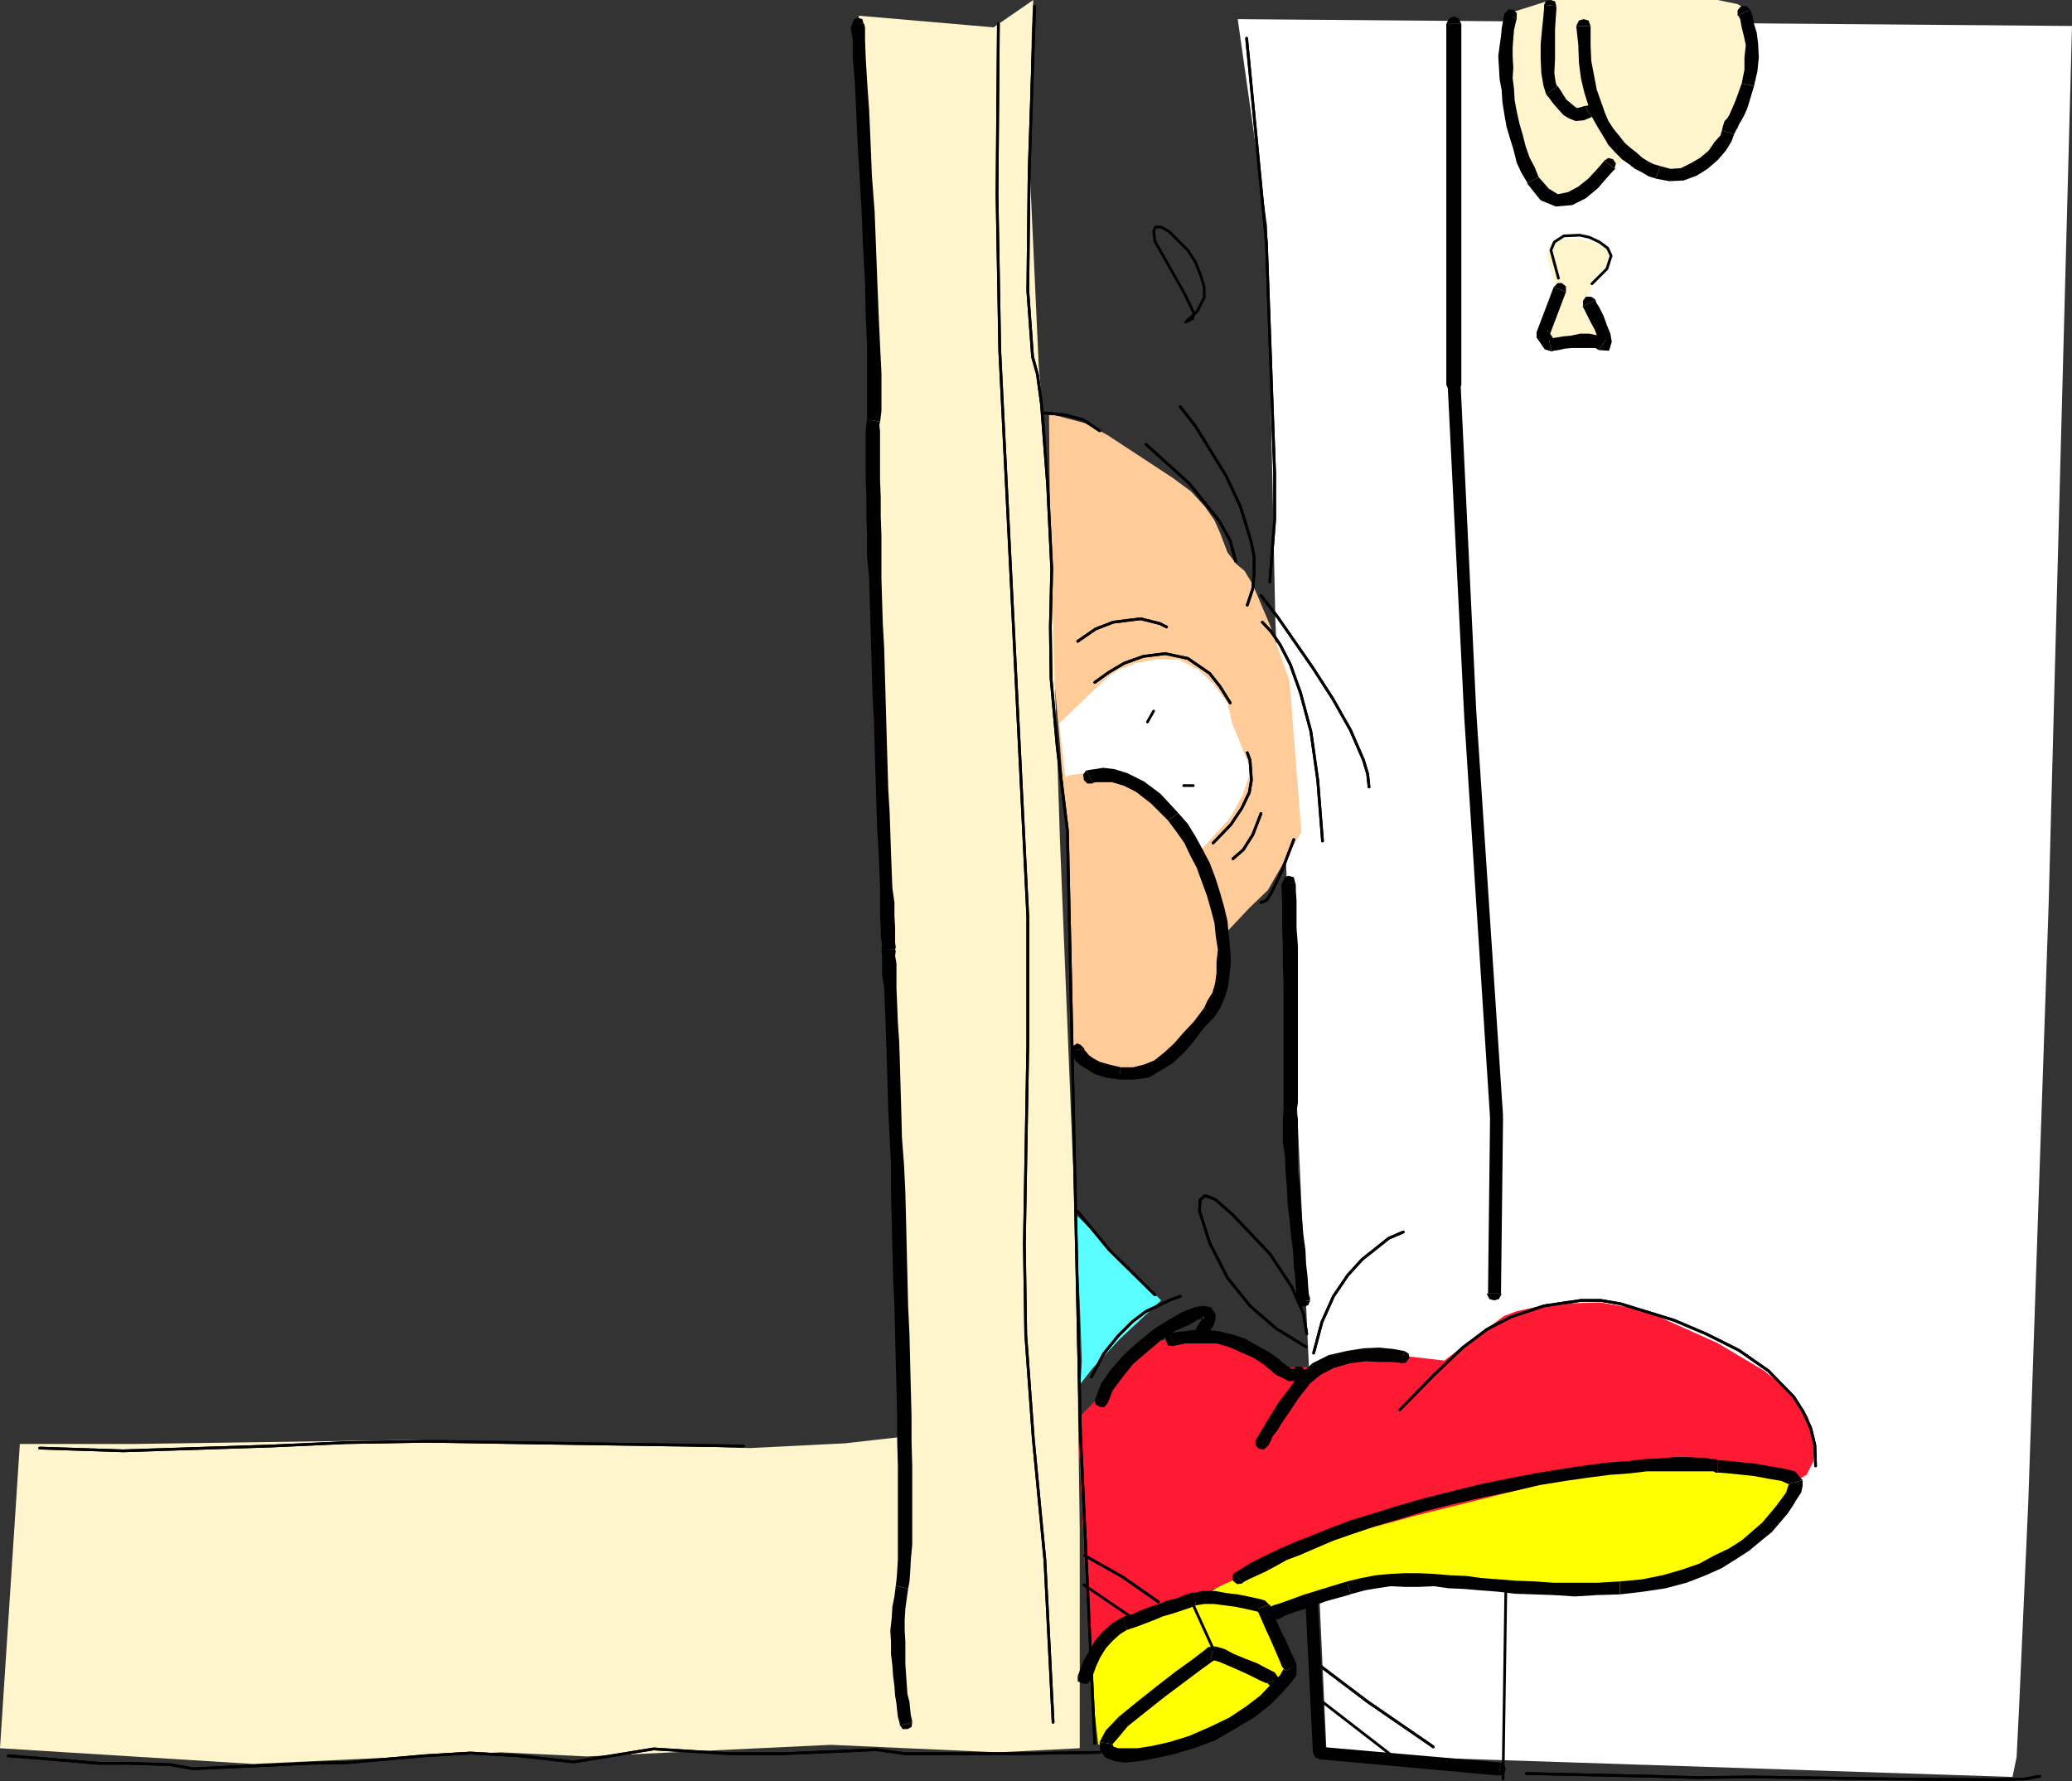
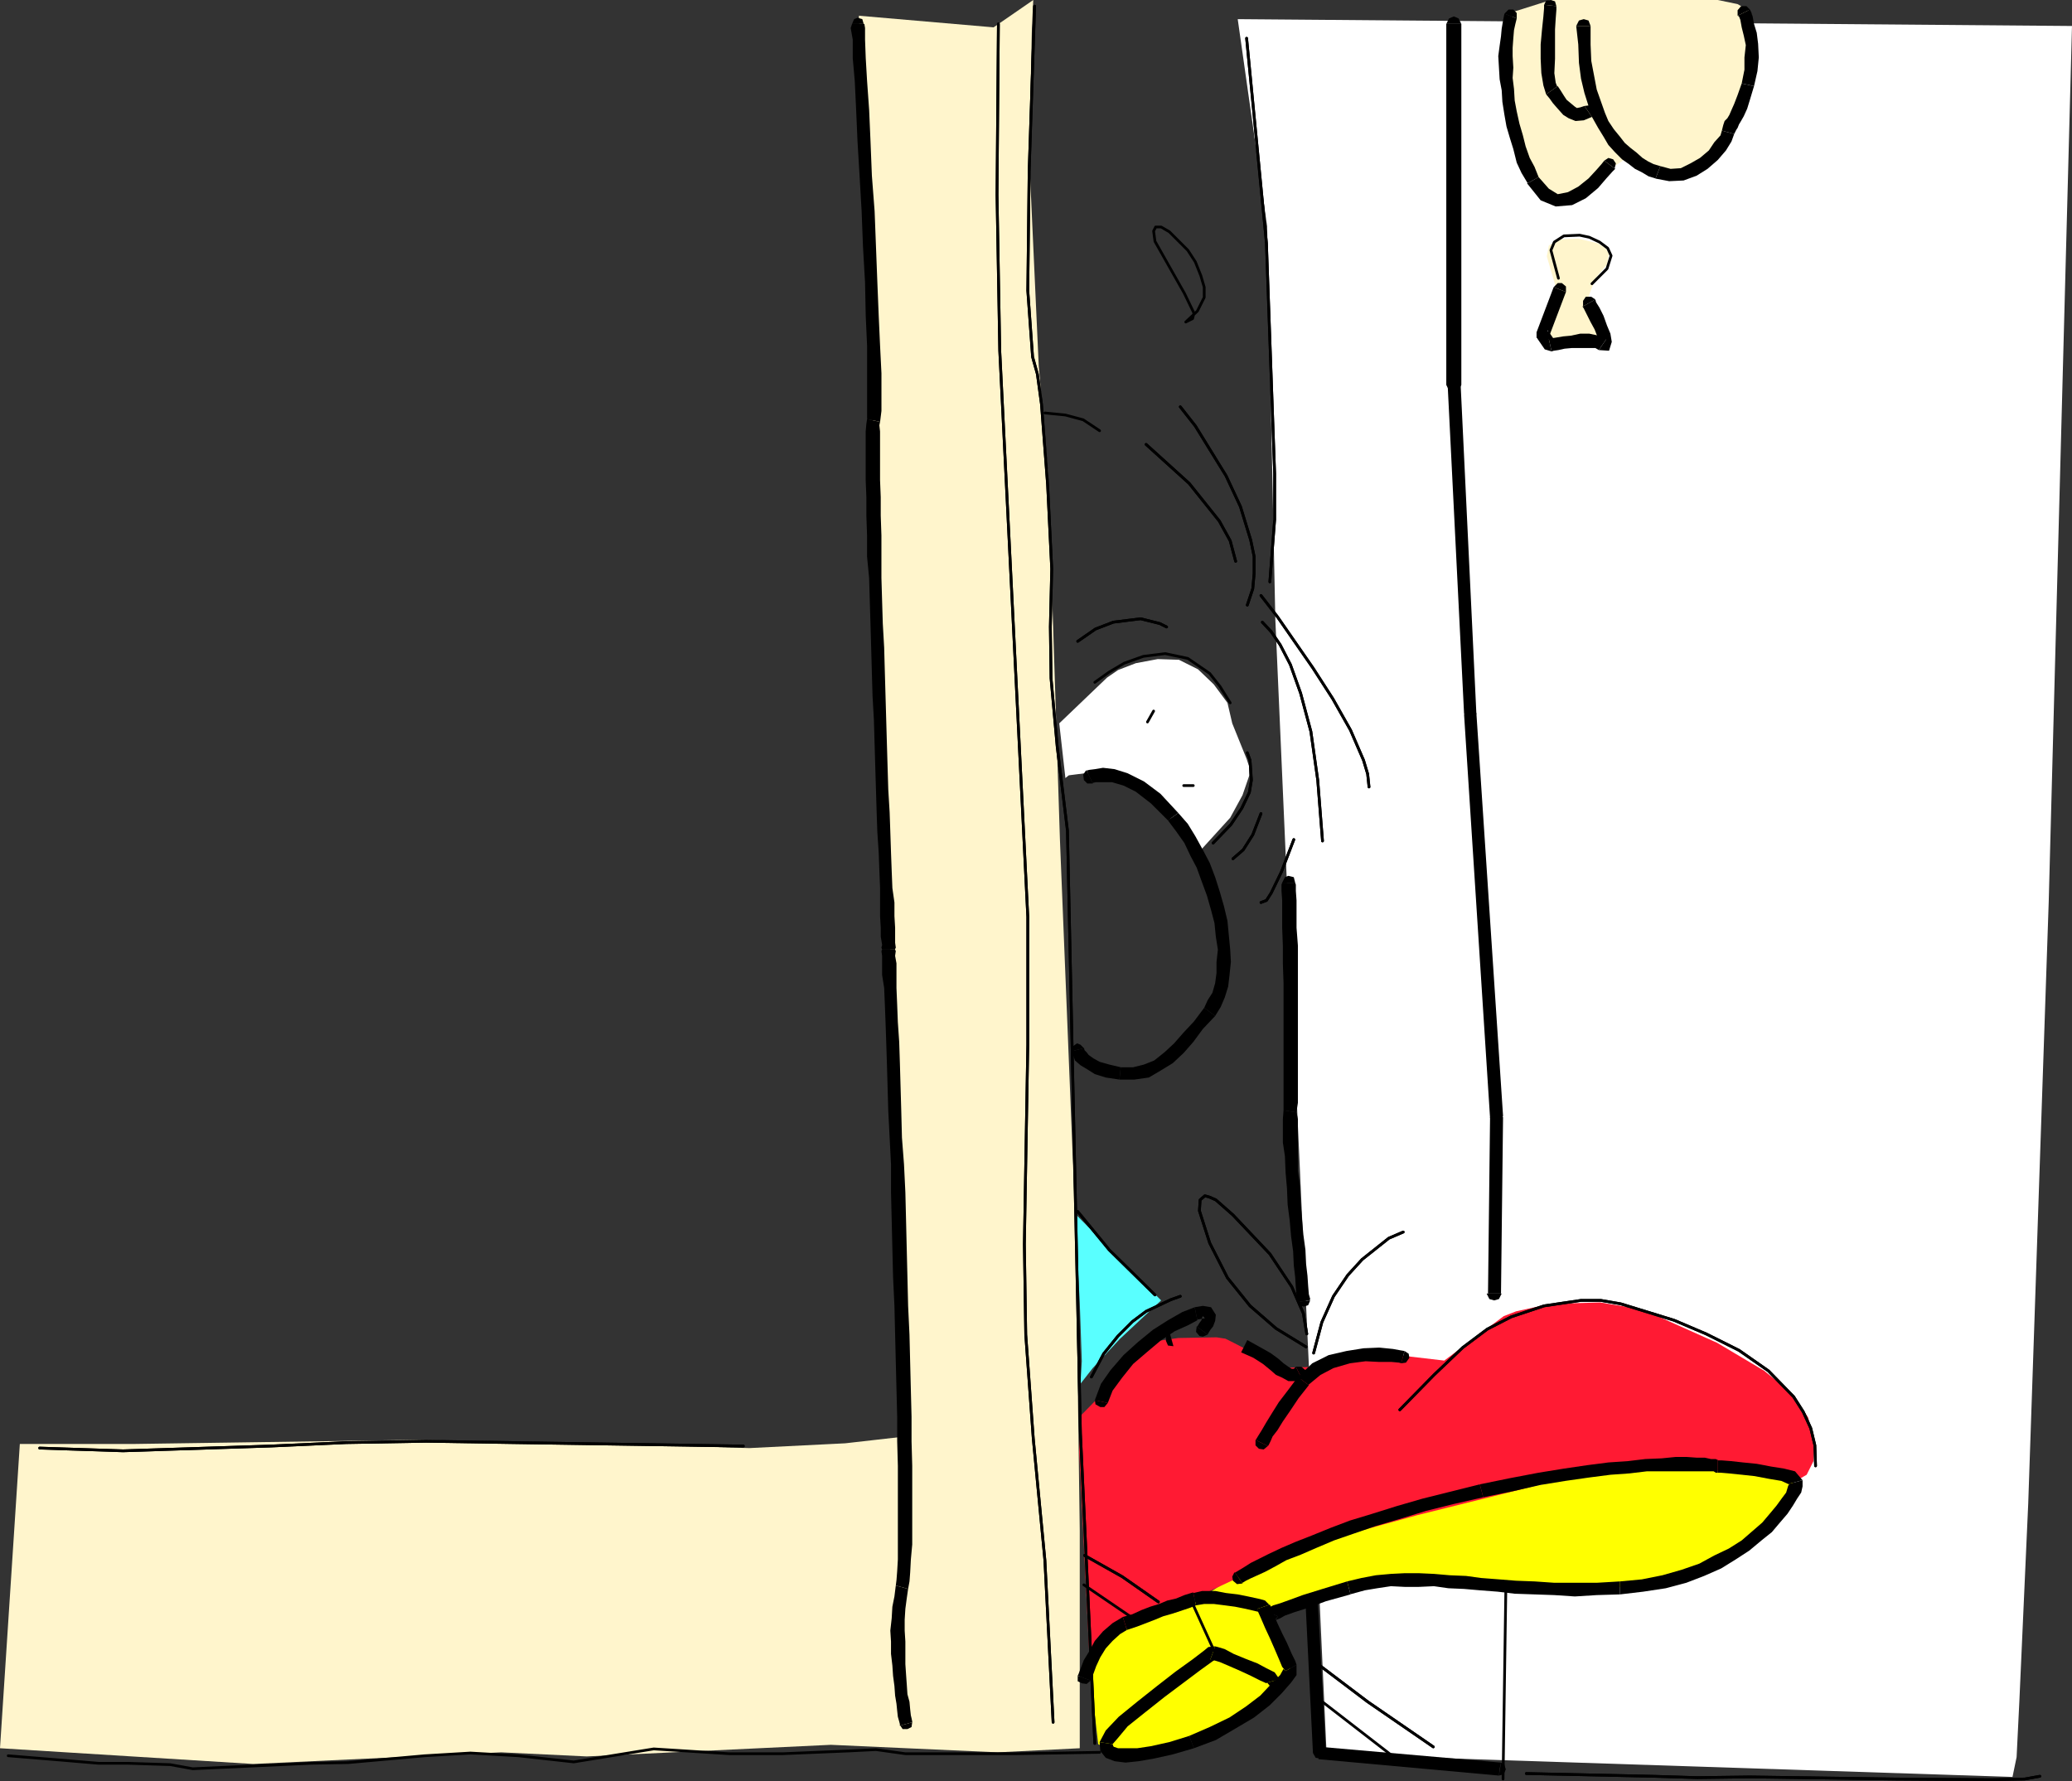
<svg xmlns="http://www.w3.org/2000/svg" xmlns:ns1="http://sodipodi.sourceforge.net/DTD/sodipodi-0.dtd" xmlns:ns2="http://www.inkscape.org/namespaces/inkscape" version="1.0" width="129.553mm" height="111.367mm" id="svg140" ns1:docname="Foot in the Door.wmf">
  <rect width="100%" height="100%" fill="#333333" stroke="none" />
  <ns1:namedview id="namedview140" pagecolor="#ffffff" bordercolor="#000000" borderopacity="0.25" ns2:showpageshadow="2" ns2:pageopacity="0.0" ns2:pagecheckerboard="0" ns2:deskcolor="#d1d1d1" ns2:document-units="mm" />
  <defs id="defs1">
    <pattern id="WMFhbasepattern" patternUnits="userSpaceOnUse" width="6" height="6" x="0" y="0" />
  </defs>
  <path style="fill:#ffffff;fill-opacity:1;fill-rule:evenodd;stroke:none" d="m 475.588,419.945 -162.085,-5.332 -8.726,-190.987 -3.394,-77.235 -1.939,-92.908 -6.949,-48.959 197.152,1.616 -5.494,206.821 -4.848,142.351 -2.101,46.858 -0.646,13.088 z" id="path1" />
-   <path style="fill:#ffcc99;fill-opacity:1;fill-rule:evenodd;stroke:none" d="m 253.55,247.863 5.494,3.555 4.525,2.101 2.909,0.485 7.595,-3.555 4.525,-3.232 3.394,-3.716 5.01,-8.564 1.939,-4.363 0.323,-4.524 0.808,-5.978 5.171,-5.494 4.363,-4.201 7.918,-13.734 -2.747,-35.547 -4.686,-13.411 -4.04,-9.533 -1.939,-3.232 -1.939,-1.616 -2.101,-2.747 -1.778,-4.686 -1.293,-2.908 -2.262,-3.232 -3.232,-3.555 -4.363,-3.232 -15.514,-10.179 -5.171,-2.747 -8.565,-2.262 0.485,53.806 2.101,24.237 2.101,29.569 0.97,42.657 v 0 z" id="path2" />
  <path style="fill:#ffff00;fill-opacity:1;fill-rule:evenodd;stroke:none" d="m 257.105,391.183 2.424,21.005 2.909,1.616 3.878,0.485 5.171,-0.808 14.382,-4.363 7.272,-3.232 5.494,-3.878 3.878,-4.039 2.262,-3.07 0.485,-2.585 -1.616,-2.747 -3.394,-5.332 -0.646,-2.585 20.685,-6.948 26.502,-0.969 18.422,1.293 14.544,0.323 5.979,-0.485 4.202,-0.646 17.453,-6.948 8.726,-4.847 3.07,-2.585 1.778,-2.585 2.909,-6.302 v -1.131 l -1.778,-0.485 -5.656,-1.293 -10.181,-1.131 -12.605,-0.485 -13.898,1.293 -30.381,6.14 -24.078,5.332 -20.523,7.917 -13.251,5.494 -10.019,6.625 -5.01,0.969 -8.08,2.585 -6.626,4.686 -4.686,3.716 z" id="path3" />
  <path style="fill:#ff1a33;fill-opacity:1;fill-rule:evenodd;stroke:none" d="m 257.429,391.183 -2.424,-48.635 v -7.594 l 17.614,-17.935 5.818,-0.808 9.05,-0.162 2.101,0.323 1.939,0.969 4.686,2.424 5.01,3.555 10.827,-0.323 15.352,-3.07 13.898,1.616 14.059,-10.503 2.909,-1.131 8.08,-1.777 11.797,-0.323 6.787,1.131 7.11,2.262 13.736,6.14 11.15,6.625 4.363,3.555 3.555,3.716 2.424,3.716 1.131,4.201 0.323,3.393 -0.162,2.747 -1.616,3.232 -1.939,1.131 -0.97,0.162 -5.171,-0.969 -13.09,-1.293 -16.483,-0.808 -8.403,0.485 -7.595,1.293 -38.299,9.533 -18.907,5.171 -11.635,4.039 -19.554,9.21 -16.483,6.302 -10.989,8.402 z" id="path4" />
  <path style="fill:#59ffff;fill-opacity:1;fill-rule:evenodd;stroke:none" d="m 254.035,286.803 20.362,20.521 -9.696,9.048 -6.464,6.948 -2.909,3.716 0.323,-5.332 -0.485,-13.896 z" id="path5" />
  <path style="fill:#ffffff;fill-opacity:1;fill-rule:evenodd;stroke:none" d="m 282.638,202.136 8.08,-8.887 2.909,-5.332 1.616,-4.686 v -1.939 l -0.646,-1.939 -3.394,-8.402 -1.131,-4.847 -3.232,-4.363 -3.717,-3.555 -4.525,-2.262 -5.01,-0.162 -5.171,0.969 -4.202,1.616 -2.586,1.777 -11.312,10.826 1.454,12.926 0.808,-0.646 6.302,-0.808 h 3.07 l 2.586,0.646 4.363,2.101 4.202,3.07 z" id="path6" />
  <path style="fill:#fff5cc;fill-opacity:1;fill-rule:evenodd;stroke:none" d="M 4.686,341.255 0,413.158 l 59.792,3.716 58.661,-2.747 20.2,0.969 57.691,-2.747 39.43,1.777 19.392,-0.969 v -51.382 l -0.97,-71.256 -3.717,-92.1 -2.747,-85.96 -2.262,-26.014 -2.262,-49.605 0.646,-30.054 L 244.177,0 l -9.373,6.463 -31.835,-2.747 4.363,128.294 2.909,87.576 3.717,119.892 -14.221,1.616 -22.624,1.131 -43.47,-1.293 -35.39,-0.646 -66.902,0.969 H 4.686 Z" id="path7" />
  <path style="fill:#fff5cc;fill-opacity:1;fill-rule:evenodd;stroke:none" d="M 357.297,2.908 366.508,0 h 32.643 6.787 l 4.686,0.969 2.747,1.616 0.646,0.969 v 1.131 l -0.97,9.21 -1.293,6.786 -2.424,6.948 -3.07,5.817 -2.747,3.878 -2.747,2.424 -3.232,1.131 h -3.878 l -4.202,-1.454 -4.525,-2.424 -7.272,4.847 -4.04,3.232 -3.878,1.293 -4.848,-1.131 -4.202,-5.817 -2.747,-8.564 -1.939,-11.311 1.454,-16.481 v 0 z" id="path8" />
  <path style="fill:#fff5cc;fill-opacity:1;fill-rule:evenodd;stroke:none" d="m 378.305,80.305 -3.394,-8.887 2.101,-5.655 2.747,-3.232 0.485,-2.585 -0.808,-1.293 -1.778,-1.131 -4.686,-1.131 -4.363,0.162 -2.586,1.454 -0.485,2.585 1.939,6.625 0.162,3.232 -0.485,2.908 -1.131,5.332 -0.162,2.585 5.818,-0.969 4.363,-0.323 z" id="path9" />
  <path style="fill:#000000;fill-opacity:1;fill-rule:evenodd;stroke:none" d="m 413.534,2.262 -0.808,-0.808 h -1.293 l -0.808,0.969 v 1.293 l 2.909,-1.454 z" id="path10" />
  <path style="fill:#000000;fill-opacity:1;fill-rule:evenodd;stroke:none" d="m 414.504,20.359 0.808,-3.555 0.323,-3.232 -0.162,-3.232 -0.323,-2.585 -0.646,-2.101 -0.323,-1.777 -0.323,-0.969 -0.323,-0.646 -2.909,1.454 0.323,0.162 0.323,0.808 0.323,1.777 0.485,1.939 0.485,2.262 -0.323,2.908 v 2.908 l -0.646,3.232 z" id="path11" />
  <path style="fill:#000000;fill-opacity:1;fill-rule:evenodd;stroke:none" d="m 409.817,31.67 0.485,-0.969 0.323,-0.485 0.323,-0.808 0.485,-0.808 0.646,-1.131 0.808,-1.777 0.646,-2.101 0.97,-3.232 -2.909,-0.646 -0.97,2.747 -0.808,2.101 -0.646,1.454 -0.485,1.131 -0.485,0.808 -0.646,0.646 -0.323,0.969 -0.323,1.293 z" id="path12" />
  <path style="fill:#000000;fill-opacity:1;fill-rule:evenodd;stroke:none" d="m 391.072,42.172 3.394,0.646 3.394,-0.162 3.07,-1.131 2.586,-1.616 2.424,-2.101 1.939,-2.262 1.293,-2.101 0.646,-1.777 -2.909,-0.808 -0.323,1.131 -1.454,1.616 -1.293,1.939 -2.101,1.777 -2.262,1.293 -2.262,1.131 -2.424,0.162 -2.424,-0.646 -1.131,2.908 v 0 z" id="path13" />
  <path style="fill:#000000;fill-opacity:1;fill-rule:evenodd;stroke:none" d="m 372.488,6.14 0.485,4.363 0.162,4.363 0.485,3.716 0.808,3.393 0.97,3.07 0.808,2.585 1.454,2.585 1.293,2.101 1.131,1.939 1.616,1.777 1.616,1.616 1.616,1.131 1.454,1.131 1.616,0.808 1.616,0.969 1.616,0.485 1.131,-2.908 -1.616,-0.485 -1.293,-0.646 -1.293,-0.808 -1.454,-1.293 -1.454,-1.131 -1.293,-1.131 -1.131,-1.454 -1.454,-1.777 -1.293,-1.939 -0.808,-1.939 -0.97,-2.747 -0.97,-2.747 -0.646,-3.393 -0.646,-3.393 -0.162,-3.878 V 6.14 Z" id="path14" />
  <path style="fill:#000000;fill-opacity:1;fill-rule:evenodd;stroke:none" d="m 375.881,6.14 -0.485,-1.293 -1.131,-0.323 -1.131,0.323 -0.646,1.293 h 3.394 z" id="path15" />
  <path style="fill:#000000;fill-opacity:1;fill-rule:evenodd;stroke:none" d="M 367.801,1.454 367.478,0.323 366.508,0 365.377,0.162 364.892,1.131 Z" id="path16" />
  <path style="fill:#000000;fill-opacity:1;fill-rule:evenodd;stroke:none" d="m 367.963,20.359 -0.323,-0.808 -0.323,-2.262 0.162,-3.393 V 10.503 6.948 l 0.162,-2.585 0.162,-2.101 V 1.454 L 364.892,1.131 v 0.808 l -0.162,1.939 -0.323,3.07 -0.323,3.555 v 3.393 l 0.162,3.393 0.485,2.908 0.646,2.101 2.747,-1.939 v 0 z" id="path17" />
  <path style="fill:#000000;fill-opacity:1;fill-rule:evenodd;stroke:none" d="m 374.427,25.045 -0.97,0.323 -0.808,0.162 -0.485,-0.323 -0.97,-0.808 -0.97,-0.808 -0.646,-0.969 -0.808,-1.293 -0.646,-0.969 -2.747,1.939 0.808,0.969 0.808,1.131 1.131,1.293 1.293,1.454 1.293,0.808 1.616,0.646 1.939,-0.162 1.939,-0.808 z" id="path18" />
  <path style="fill:#000000;fill-opacity:1;fill-rule:evenodd;stroke:none" d="m 376.204,27.63 0.808,-0.969 -0.323,-1.293 -0.97,-0.485 -1.293,0.162 z" id="path19" />
  <path style="fill:#000000;fill-opacity:1;fill-rule:evenodd;stroke:none" d="m 381.537,39.91 0.323,-1.293 -0.646,-0.969 -1.131,-0.323 -0.97,0.646 2.586,1.939 v 0 z" id="path20" />
  <path style="fill:#000000;fill-opacity:1;fill-rule:evenodd;stroke:none" d="m 360.852,43.303 3.232,4.039 3.555,1.454 3.878,-0.323 3.232,-1.616 2.909,-2.424 1.939,-2.262 1.454,-1.616 0.646,-0.646 -2.586,-1.939 -0.646,0.808 -1.131,1.293 -1.939,2.101 -2.424,1.939 -2.424,1.293 -2.424,0.485 -2.101,-1.293 -2.424,-2.747 -2.586,1.454 v 0 z" id="path21" />
  <path style="fill:#000000;fill-opacity:1;fill-rule:evenodd;stroke:none" d="m 355.52,3.232 -0.323,1.616 -0.323,1.939 -0.162,1.777 -0.323,2.262 -0.323,2.424 0.162,2.747 0.162,2.747 0.485,2.585 0.162,2.747 0.485,3.07 0.485,2.747 0.808,2.747 0.808,2.585 0.808,3.232 1.131,2.424 1.454,2.424 2.586,-1.454 -0.97,-2.424 -1.131,-2.101 -0.97,-2.747 -0.646,-2.585 -0.808,-2.747 -0.646,-2.908 -0.485,-2.585 -0.162,-2.747 -0.323,-2.585 0.162,-2.424 -0.162,-2.747 V 11.311 l 0.162,-2.262 0.162,-1.939 0.323,-1.454 0.323,-1.293 z" id="path22" />
  <path style="fill:#000000;fill-opacity:1;fill-rule:evenodd;stroke:none" d="M 358.428,4.363 V 3.07 l -0.808,-0.808 h -1.131 l -0.97,0.969 z" id="path23" />
  <path style="fill:none;stroke:#000000;stroke-width:0.162px;stroke-linecap:round;stroke-linejoin:round;stroke-miterlimit:4;stroke-dasharray:none;stroke-opacity:1" d="m 376.204,67.055 3.555,-3.555 0.97,-3.07 -0.808,-1.777 -1.939,-1.454 -2.424,-1.131 -2.262,-0.485 -3.717,0.162 -2.262,1.454 -0.808,1.939 1.778,6.625" id="path24" />
  <path style="fill:none;stroke:#000000;stroke-width:0.646px;stroke-linecap:round;stroke-linejoin:round;stroke-miterlimit:4;stroke-dasharray:none;stroke-opacity:1" d="m 376.204,67.055 3.555,-3.555 0.97,-3.07 -0.808,-1.777 -1.939,-1.454 -2.424,-1.131 -2.262,-0.485 -3.717,0.162 -2.262,1.454 -0.808,1.939 1.778,6.625" id="path25" />
  <path style="fill:#000000;fill-opacity:1;fill-rule:evenodd;stroke:none" d="m 370.064,68.994 v -1.293 l -0.97,-0.808 h -0.97 l -0.97,0.969 z" id="path26" />
  <path style="fill:#000000;fill-opacity:1;fill-rule:evenodd;stroke:none" d="m 365.7,78.043 0.323,1.616 4.04,-10.664 -2.909,-1.131 -4.04,10.664 0.162,1.454 -0.162,-1.454 v 1.293 l 0.808,0.485 1.131,0.323 0.97,-0.969 -0.162,-1.454 v 0 z" id="path27" />
  <path style="fill:#000000;fill-opacity:1;fill-rule:evenodd;stroke:none" d="m 366.024,80.143 1.616,0.646 -1.778,-2.585 -2.586,1.777 1.778,2.585 1.616,0.485 z" id="path28" />
  <path style="fill:#000000;fill-opacity:1;fill-rule:evenodd;stroke:none" d="m 379.598,80.143 -1.778,-0.808 -2.262,-0.485 h -2.101 l -2.262,0.485 -1.778,0.162 -1.939,0.323 -1.131,0.162 -0.323,0.162 0.646,2.908 0.485,-0.162 1.131,-0.162 1.454,-0.323 1.778,-0.162 h 1.939 2.101 1.454 l 0.808,0.485 z" id="path29" />
  <path style="fill:#000000;fill-opacity:1;fill-rule:evenodd;stroke:none" d="m 373.942,72.388 0.323,0.485 0.646,1.293 0.97,1.939 0.97,1.777 0.808,2.101 0.323,1.131 0.485,-0.808 1.131,-0.162 -1.778,2.585 2.424,0.162 0.646,-2.101 -0.323,-1.939 -0.808,-1.939 -0.808,-2.262 -0.97,-1.939 -0.808,-1.293 -0.162,-0.646 -2.909,1.616 v 0 z" id="path30" />
  <path style="fill:#000000;fill-opacity:1;fill-rule:evenodd;stroke:none" d="m 377.012,70.772 -0.97,-0.646 h -1.293 l -0.646,0.969 v 1.293 l 2.909,-1.616 z" id="path31" />
  <path style="fill:#000000;fill-opacity:1;fill-rule:evenodd;stroke:none" d="m 345.339,5.655 -0.646,-1.293 -1.131,-0.485 -1.131,0.485 -0.646,1.293 z" id="path32" />
  <path style="fill:#000000;fill-opacity:1;fill-rule:evenodd;stroke:none" d="m 345.016,90.969 h 0.323 V 5.655 h -3.555 V 90.969 h 0.323 -0.323 l 0.646,1.293 1.131,0.323 1.131,-0.323 0.646,-1.293 h -0.162 v 0 z" id="path33" />
  <path style="fill:#000000;fill-opacity:1;fill-rule:evenodd;stroke:none" d="m 348.894,168.527 v 0.162 l -3.717,-77.72 h -3.07 l 3.878,77.72 v 0.162 -0.162 l 0.646,1.131 0.808,0.162 1.131,-0.162 0.323,-1.131 z" id="path34" />
  <path style="fill:#000000;fill-opacity:1;fill-rule:evenodd;stroke:none" d="m 355.196,263.859 v -0.162 l -6.302,-95.17 -2.909,0.323 6.141,95.332 v -0.162 0.162 l 0.646,0.969 1.131,0.162 0.97,-0.485 0.323,-1.131 v 0.323 0 z" id="path35" />
  <path style="fill:#000000;fill-opacity:1;fill-rule:evenodd;stroke:none" d="m 353.096,305.708 h 1.616 l 0.485,-41.687 h -3.07 l -0.485,41.687 z" id="path36" />
  <path style="fill:#000000;fill-opacity:1;fill-rule:evenodd;stroke:none" d="m 351.318,305.708 0.646,1.293 1.131,0.323 1.131,-0.323 0.646,-1.293 h -3.394 v 0 z" id="path37" />
  <path style="fill:none;stroke:#000000;stroke-width:0.646px;stroke-linecap:round;stroke-linejoin:round;stroke-miterlimit:4;stroke-dasharray:none;stroke-opacity:1" d="m 330.795,333.176 8.08,-8.241 6.787,-6.463 5.818,-4.363 5.656,-2.908 7.757,-2.585 8.726,-1.293 h 4.686 l 4.686,0.808 12.605,3.878 7.595,3.232 7.757,3.878 6.949,4.847 5.979,6.14 2.262,3.555 1.778,3.878 0.97,4.039 0.162,4.847" id="path38" />
  <path style="fill:none;stroke:#000000;stroke-width:0.646px;stroke-linecap:round;stroke-linejoin:round;stroke-miterlimit:4;stroke-dasharray:none;stroke-opacity:1" d="m 330.795,333.176 8.08,-8.241 6.787,-6.463 5.818,-4.363 5.656,-2.908 7.757,-2.585 8.726,-1.293 h 4.686 l 4.686,0.808 12.605,3.878 7.595,3.232 7.757,3.878 6.949,4.847 5.979,6.14 2.262,3.555 1.778,3.878 0.97,4.039 0.162,4.847" id="path39" />
  <path style="fill:#000000;fill-opacity:1;fill-rule:evenodd;stroke:none" d="m 331.118,322.189 1.131,-0.162 0.808,-1.131 -0.162,-0.969 -0.97,-0.646 z" id="path40" />
  <path style="fill:#000000;fill-opacity:1;fill-rule:evenodd;stroke:none" d="m 309.302,327.198 2.747,-2.262 3.07,-1.616 3.878,-1.131 3.717,-0.485 3.232,0.162 h 2.909 l 1.778,0.162 0.485,0.162 0.808,-2.908 -0.97,-0.162 -1.778,-0.323 -3.232,-0.323 -3.717,0.162 -4.04,0.646 -4.202,0.969 -3.878,1.939 -3.394,3.232 2.586,1.939 v 0 z" id="path41" />
  <path style="fill:#000000;fill-opacity:1;fill-rule:evenodd;stroke:none" d="m 299.606,341.74 0.162,-0.162 0.485,-0.969 0.485,-1.131 1.131,-1.454 1.293,-2.101 1.778,-2.585 1.939,-2.908 2.424,-3.07 -2.586,-1.939 -2.424,3.232 -2.101,2.747 -1.616,2.585 -1.293,2.101 -1.131,1.939 -0.808,1.293 -0.485,0.808 -0.162,0.162 z" id="path42" />
  <path style="fill:#000000;fill-opacity:1;fill-rule:evenodd;stroke:none" d="m 296.697,340.286 v 1.293 l 0.808,0.808 1.131,0.162 0.97,-0.808 -2.909,-1.454 z" id="path43" />
  <path style="fill:#000000;fill-opacity:1;fill-rule:evenodd;stroke:none" d="m 276.497,315.241 -0.97,0.646 v 0.969 l 0.485,1.131 1.293,0.162 z" id="path44" />
-   <path style="fill:#000000;fill-opacity:1;fill-rule:evenodd;stroke:none" d="m 294.758,316.534 -3.394,-1.131 -3.394,-0.808 -3.07,-0.323 h -2.586 l -2.424,0.323 -1.616,0.162 -1.454,0.323 -0.323,0.162 0.808,2.908 0.323,-0.162 0.97,-0.162 1.616,-0.323 h 2.101 2.586 2.586 l 2.909,0.808 2.909,1.293 1.454,-2.908 v 0 z" id="path45" />
  <path style="fill:#000000;fill-opacity:1;fill-rule:evenodd;stroke:none" d="m 306.232,322.997 -0.485,0.485 h -0.485 l -0.808,-0.485 -1.131,-0.808 -1.293,-1.131 -1.778,-1.293 -2.586,-1.454 -2.909,-1.616 -1.454,2.908 2.909,1.293 2.262,1.454 1.778,1.454 1.293,1.131 1.454,0.646 1.454,0.808 h 1.616 l 1.616,-0.485 z" id="path46" />
  <path style="fill:#000000;fill-opacity:1;fill-rule:evenodd;stroke:none" d="m 307.686,325.905 0.808,-0.808 v -1.293 l -0.97,-0.808 h -1.293 l 1.454,2.908 z" id="path47" />
  <path style="fill:none;stroke:#000000;stroke-width:0.646px;stroke-linecap:round;stroke-linejoin:round;stroke-miterlimit:4;stroke-dasharray:none;stroke-opacity:1" d="m 331.603,291.166 -3.394,1.454 -6.302,5.009 -3.394,3.716 -3.394,5.009 -2.747,6.14 -1.939,7.271" id="path48" />
  <path style="fill:none;stroke:#000000;stroke-width:0.646px;stroke-linecap:round;stroke-linejoin:round;stroke-miterlimit:4;stroke-dasharray:none;stroke-opacity:1" d="m 331.603,291.166 -3.394,1.454 -6.302,5.009 -3.394,3.716 -3.394,5.009 -2.747,6.14 -1.939,7.271" id="path49" />
  <path style="fill:none;stroke:#000000;stroke-width:0.646px;stroke-linecap:round;stroke-linejoin:round;stroke-miterlimit:4;stroke-dasharray:none;stroke-opacity:1" d="m 308.656,318.311 -7.11,-4.363 -6.141,-5.332 -5.333,-6.625 -4.202,-8.241 -2.424,-7.594 0.162,-2.585 1.131,-0.969 1.131,0.323 1.454,0.646 4.04,3.555 8.726,9.21 5.171,7.756 2.747,6.302 0.808,4.847" id="path50" />
  <path style="fill:none;stroke:#000000;stroke-width:0.646px;stroke-linecap:round;stroke-linejoin:round;stroke-miterlimit:4;stroke-dasharray:none;stroke-opacity:1" d="m 308.656,318.311 -7.11,-4.363 -6.141,-5.332 -5.333,-6.625 -4.202,-8.241 -2.424,-7.594 0.162,-2.585 1.131,-0.969 1.131,0.323 1.454,0.646 4.04,3.555 8.726,9.21 5.171,7.756 2.747,6.302 0.808,4.847" id="path51" />
  <path style="fill:#000000;fill-opacity:1;fill-rule:evenodd;stroke:none" d="m 291.688,371.632 -0.485,0.969 0.162,0.969 0.97,0.808 1.293,-0.162 -1.778,-2.585 v 0 z" id="path52" />
  <path style="fill:#000000;fill-opacity:1;fill-rule:evenodd;stroke:none" d="m 349.702,350.789 -7.11,1.777 -6.464,1.616 -6.141,1.777 -5.656,1.777 -5.333,1.616 -4.686,1.777 -4.363,1.777 -3.717,1.454 -3.394,1.454 -3.07,1.454 -2.262,1.131 -1.939,0.969 -1.778,1.131 -0.808,0.485 -0.808,0.485 -0.323,0.162 1.778,2.585 v -0.162 l 0.808,-0.485 0.97,-0.485 1.778,-0.808 1.778,-0.808 2.424,-1.293 2.586,-1.454 3.394,-1.293 3.717,-1.616 4.202,-1.777 4.686,-1.616 5.171,-1.777 5.494,-1.616 6.302,-1.939 6.464,-1.616 7.11,-1.616 -0.808,-3.07 z" id="path53" />
  <path style="fill:#000000;fill-opacity:1;fill-rule:evenodd;stroke:none" d="m 405.939,344.972 0.162,0.162 -0.646,-0.323 h -1.131 l -1.454,-0.323 h -1.939 l -2.262,-0.162 h -2.747 l -3.232,0.323 -3.878,0.162 -4.04,0.485 -4.686,0.323 -5.01,0.646 -5.494,0.808 -5.979,0.969 -6.787,1.293 -7.11,1.454 0.808,3.07 7.11,-1.454 6.302,-1.454 5.979,-0.969 5.656,-0.808 5.01,-0.646 4.525,-0.323 4.04,-0.485 h 3.555 3.232 2.747 2.262 1.939 0.97 1.131 l 0.485,0.323 h 0.323 0.162 v -2.908 0 z" id="path54" />
  <path style="fill:#000000;fill-opacity:1;fill-rule:evenodd;stroke:none" d="m 425.977,349.819 -1.778,-2.101 -2.586,-0.646 -3.07,-0.485 -3.394,-0.646 -3.232,-0.323 -2.909,-0.323 -2.101,-0.162 h -0.97 v 2.908 h 0.646 l 1.939,0.162 3.07,0.323 3.07,0.323 3.394,0.646 2.909,0.485 1.778,0.808 0.162,-0.162 3.07,-0.808 z" id="path55" />
  <path style="fill:#000000;fill-opacity:1;fill-rule:evenodd;stroke:none" d="m 382.83,376.803 5.494,-0.646 5.333,-0.808 4.848,-1.293 4.202,-1.616 4.04,-1.777 3.394,-2.101 3.232,-2.101 2.909,-2.424 2.424,-1.939 1.778,-2.101 1.939,-2.262 1.293,-1.939 0.97,-1.616 0.97,-1.454 0.323,-1.454 v -1.454 l -3.07,0.808 -0.323,0.485 -0.485,1.616 -0.97,1.293 -1.293,1.777 -1.616,1.939 -1.778,2.101 -2.424,2.101 -2.424,2.101 -3.07,1.939 -3.394,1.616 -3.555,1.939 -4.202,1.454 -4.525,1.293 -4.848,0.969 -5.171,0.485 z" id="path56" />
  <path style="fill:#000000;fill-opacity:1;fill-rule:evenodd;stroke:none" d="m 318.998,376.803 3.555,-0.969 2.909,-0.485 3.232,-0.485 3.232,0.162 h 3.394 l 3.555,-0.162 3.394,0.485 3.717,0.162 3.717,0.323 4.202,0.323 4.04,0.485 4.686,0.162 4.686,0.162 4.848,0.323 5.171,-0.323 5.494,-0.162 v -3.07 l -5.494,0.323 h -5.171 -4.848 l -4.686,-0.323 -4.363,-0.162 -4.04,-0.323 -4.202,-0.323 -3.555,-0.485 -3.878,-0.162 -3.717,-0.323 -3.555,-0.162 h -3.394 l -3.232,0.162 -3.555,0.323 -3.394,0.646 -3.394,0.808 0.808,3.07 v 0 z" id="path57" />
  <path style="fill:#000000;fill-opacity:1;fill-rule:evenodd;stroke:none" d="m 302.03,381.973 -0.646,0.969 0.323,-0.162 0.808,-0.323 1.131,-0.646 2.262,-0.808 3.07,-0.969 4.363,-1.616 5.818,-1.616 -0.808,-3.07 -5.818,1.777 -4.686,1.454 -3.07,1.131 -2.262,0.808 -1.616,0.485 -0.646,0.323 -0.485,0.323 -0.646,0.808 z" id="path58" />
  <path style="fill:#000000;fill-opacity:1;fill-rule:evenodd;stroke:none" d="m 299.121,380.842 v 1.293 l 0.97,0.646 1.131,0.162 0.808,-0.969 z" id="path59" />
  <path style="fill:none;stroke:#000000;stroke-width:0.646px;stroke-linecap:round;stroke-linejoin:round;stroke-miterlimit:4;stroke-dasharray:none;stroke-opacity:1" d="m 355.843,376.318 -0.646,44.111" id="path60" />
  <path style="fill:#000000;fill-opacity:1;fill-rule:evenodd;stroke:none" d="m 311.403,378.257 -0.323,-1.131 -1.131,-0.323 -0.97,0.323 -0.485,1.131 h 2.909 z" id="path61" />
  <path style="fill:#000000;fill-opacity:1;fill-rule:evenodd;stroke:none" d="m 312.049,412.835 1.293,1.454 -1.939,-36.032 h -2.909 l 1.778,36.032 1.293,1.454 -1.293,-1.454 0.646,1.131 0.97,0.162 1.131,-0.162 0.323,-1.131 z" id="path62" />
  <path style="fill:#000000;fill-opacity:1;fill-rule:evenodd;stroke:none" d="m 354.388,418.006 0.323,-1.454 -42.662,-3.716 -0.485,2.908 42.662,3.878 z" id="path63" />
  <path style="fill:#000000;fill-opacity:1;fill-rule:evenodd;stroke:none" d="m 354.227,419.621 1.131,-0.323 0.485,-1.131 -0.323,-1.131 -0.808,-0.485 z" id="path64" />
  <path style="fill:none;stroke:#000000;stroke-width:0.646px;stroke-linecap:round;stroke-linejoin:round;stroke-miterlimit:4;stroke-dasharray:none;stroke-opacity:1" d="m 309.948,392.153 13.251,10.018 15.514,10.664" id="path65" />
  <path style="fill:none;stroke:#000000;stroke-width:0.646px;stroke-linecap:round;stroke-linejoin:round;stroke-miterlimit:4;stroke-dasharray:none;stroke-opacity:1" d="m 309.948,392.153 13.251,10.018 15.514,10.664" id="path66" />
  <path style="fill:none;stroke:#000000;stroke-width:0.646px;stroke-linecap:round;stroke-linejoin:round;stroke-miterlimit:4;stroke-dasharray:none;stroke-opacity:1" d="m 312.696,402.332 17.13,13.249" id="path67" />
  <path style="fill:#000000;fill-opacity:1;fill-rule:evenodd;stroke:none" d="m 254.681,396.031 v 1.293 l 0.97,0.485 1.131,0.162 0.97,-0.808 -3.07,-1.131 z" id="path68" />
  <path style="fill:#000000;fill-opacity:1;fill-rule:evenodd;stroke:none" d="m 265.347,382.135 -2.424,1.454 -2.262,1.939 -1.939,2.262 -1.293,2.424 -1.293,2.101 -0.808,2.101 -0.485,1.293 -0.162,0.323 3.07,1.131 0.162,-0.485 0.485,-1.131 0.646,-1.777 0.97,-2.101 1.293,-2.101 1.616,-1.777 1.778,-1.616 1.616,-0.969 z" id="path69" />
  <path style="fill:#000000;fill-opacity:1;fill-rule:evenodd;stroke:none" d="m 281.992,376.318 -2.101,0.646 -1.939,0.808 -2.101,0.485 -1.939,0.808 -2.101,0.646 -2.101,0.808 -2.101,0.969 -2.262,0.646 0.97,3.07 2.424,-0.808 2.101,-0.808 2.101,-0.808 1.939,-0.808 2.262,-0.646 1.939,-0.646 1.939,-0.646 1.616,-0.646 -0.646,-2.908 v 0 z" id="path70" />
  <path style="fill:#000000;fill-opacity:1;fill-rule:evenodd;stroke:none" d="m 299.929,379.227 -0.97,-0.969 -0.485,-0.162 -1.293,-0.323 -2.262,-0.485 -2.424,-0.485 -2.747,-0.323 -2.586,-0.485 h -3.07 l -2.101,0.485 0.646,2.908 1.939,-0.323 h 2.262 l 2.586,0.323 2.424,0.323 2.424,0.485 2.101,0.485 1.293,0.323 0.485,0.323 -0.97,-1.131 2.909,-0.969 v 0 z" id="path71" />
  <path style="fill:#000000;fill-opacity:1;fill-rule:evenodd;stroke:none" d="m 306.393,393.446 -0.323,-0.969 -0.808,-1.616 -1.131,-2.585 -1.131,-2.262 -1.131,-2.424 -0.97,-2.262 -0.646,-1.777 -0.162,-0.323 -2.909,0.969 0.162,0.808 0.646,1.454 0.97,2.262 1.131,2.424 1.131,2.585 0.97,2.262 0.808,1.939 0.808,0.969 z" id="path72" />
  <path style="fill:#000000;fill-opacity:1;fill-rule:evenodd;stroke:none" d="m 282.153,413.158 5.171,-1.939 4.686,-2.747 4.363,-2.585 3.717,-2.908 2.747,-2.747 2.262,-2.585 1.293,-1.777 v -2.424 l -2.586,1.454 -0.485,-0.485 -0.808,1.454 -1.939,1.939 -2.747,2.908 -3.394,2.585 -3.878,2.585 -4.686,2.262 -4.848,2.101 1.131,2.908 z" id="path73" />
  <path style="fill:#000000;fill-opacity:1;fill-rule:evenodd;stroke:none" d="m 259.853,411.704 0.162,2.101 1.293,1.616 2.101,0.808 2.586,0.323 3.07,-0.323 3.717,-0.646 4.363,-0.969 5.01,-1.454 -1.131,-2.908 -4.686,1.454 -4.363,0.969 -3.232,0.485 h -2.747 -1.778 l -0.97,-0.323 -0.162,-0.162 -0.162,-0.485 -3.07,-0.485 z" id="path74" />
  <path style="fill:#000000;fill-opacity:1;fill-rule:evenodd;stroke:none" d="m 287.163,389.083 -1.616,0.162 -0.97,0.808 -2.747,2.101 -4.04,2.908 -4.363,3.393 -4.686,3.716 -4.363,3.555 -3.07,3.232 -1.454,2.747 3.07,0.485 1.131,-1.293 2.424,-2.908 4.04,-3.232 4.686,-3.716 4.525,-3.393 3.878,-2.908 2.909,-2.101 0.97,-0.646 -1.454,0.162 1.131,-3.07 z" id="path75" />
  <path style="fill:#000000;fill-opacity:1;fill-rule:evenodd;stroke:none" d="m 302.353,396.839 -1.131,-1.616 -1.939,-0.969 -2.101,-1.131 -2.909,-1.131 -2.747,-1.131 -2.101,-1.131 -1.616,-0.485 -0.646,-0.162 -1.131,3.07 0.646,0.162 1.616,0.485 2.262,0.969 2.586,1.131 2.424,1.131 2.262,1.131 1.454,0.646 0.162,-0.162 3.07,-0.808 v 0 z" id="path76" />
  <path style="fill:#000000;fill-opacity:1;fill-rule:evenodd;stroke:none" d="m 299.444,397.647 0.808,0.969 h 1.131 l 0.808,-0.646 0.323,-1.131 -3.07,0.808 z" id="path77" />
  <path style="fill:none;stroke:#000000;stroke-width:0.646px;stroke-linecap:round;stroke-linejoin:round;stroke-miterlimit:4;stroke-dasharray:none;stroke-opacity:1" d="m 281.507,378.257 5.656,12.442" id="path78" />
  <path style="fill:none;stroke:#000000;stroke-width:0.646px;stroke-linecap:round;stroke-linejoin:round;stroke-miterlimit:4;stroke-dasharray:none;stroke-opacity:1" d="m 256.297,367.593 8.888,5.009 8.565,5.978" id="path79" />
  <path style="fill:none;stroke:#000000;stroke-width:0.646px;stroke-linecap:round;stroke-linejoin:round;stroke-miterlimit:4;stroke-dasharray:none;stroke-opacity:1" d="m 256.297,367.593 8.888,5.009 8.565,5.978" id="path80" />
  <path style="fill:none;stroke:#000000;stroke-width:0.646px;stroke-linecap:round;stroke-linejoin:round;stroke-miterlimit:4;stroke-dasharray:none;stroke-opacity:1" d="m 256.136,374.541 11.15,7.594" id="path81" />
  <path style="fill:none;stroke:#000000;stroke-width:0.646px;stroke-linecap:round;stroke-linejoin:round;stroke-miterlimit:4;stroke-dasharray:none;stroke-opacity:1" d="m 360.691,419.137 29.896,0.646 10.504,0.323 12.443,-0.162 34.421,0.485 22.624,0.162 7.918,-0.162 3.555,-0.646" id="path82" />
  <path style="fill:none;stroke:#000000;stroke-width:0.646px;stroke-linecap:round;stroke-linejoin:round;stroke-miterlimit:4;stroke-dasharray:none;stroke-opacity:1" d="m 360.691,419.137 29.896,0.646 10.504,0.323 12.443,-0.162 34.421,0.485 22.624,0.162 7.918,-0.162 3.555,-0.646" id="path83" />
  <path style="fill:#000000;fill-opacity:1;fill-rule:evenodd;stroke:none" d="m 256.621,182.1 -0.646,0.969 0.162,1.293 0.808,0.808 h 1.293 l -1.454,-3.07 v 0 z" id="path84" />
  <path style="fill:#000000;fill-opacity:1;fill-rule:evenodd;stroke:none" d="m 278.436,192.118 -4.202,-4.524 -3.878,-2.908 -3.878,-1.939 -3.07,-0.969 -2.747,-0.323 -1.939,0.323 -1.293,0.162 -0.646,0.162 1.454,3.07 v -0.162 l 0.808,-0.162 h 1.616 2.101 l 2.747,0.808 2.909,1.454 3.555,2.747 4.04,4.039 z" id="path85" />
  <path style="fill:#000000;fill-opacity:1;fill-rule:evenodd;stroke:none" d="m 287.163,240.107 1.293,-2.101 0.97,-2.262 0.808,-2.585 0.323,-2.747 0.323,-3.07 -0.162,-2.908 -0.323,-3.393 -0.323,-3.393 -0.808,-3.393 -0.97,-3.393 -1.131,-3.555 -1.293,-3.393 -1.616,-3.07 -1.778,-3.232 -1.778,-2.908 -2.262,-2.585 -2.424,1.777 1.939,2.585 1.939,2.747 1.454,3.07 1.454,2.747 1.293,3.555 1.131,3.07 0.97,3.393 0.808,3.07 0.323,3.232 0.485,3.07 -0.323,2.908 v 2.585 l -0.323,2.424 -0.646,2.262 -1.131,1.777 -0.808,1.777 2.586,1.939 z" id="path86" />
  <path style="fill:#000000;fill-opacity:1;fill-rule:evenodd;stroke:none" d="m 264.539,255.134 h 3.555 l 3.394,-0.485 2.747,-1.616 2.909,-1.777 2.586,-2.424 2.262,-2.585 2.262,-3.07 2.909,-3.07 -2.586,-1.939 -2.424,3.232 -2.424,2.585 -2.262,2.585 -2.262,2.101 -2.424,1.939 -2.424,0.969 -2.586,0.646 h -2.909 l -0.323,2.908 z" id="path87" />
  <path style="fill:#000000;fill-opacity:1;fill-rule:evenodd;stroke:none" d="m 253.065,248.509 v 0.485 l 0.646,0.646 0.323,0.969 1.293,1.131 1.616,0.969 1.778,1.131 2.586,0.808 3.232,0.485 0.323,-2.908 -2.747,-0.646 -2.262,-0.646 -1.454,-0.808 -1.131,-0.808 -0.485,-0.646 -0.485,-0.485 -0.162,-0.646 v 0.162 z" id="path88" />
  <path style="fill:#000000;fill-opacity:1;fill-rule:evenodd;stroke:none" d="m 256.136,247.701 -0.808,-0.808 -0.808,-0.323 -1.131,0.808 -0.323,1.131 3.07,-0.808 z" id="path89" />
-   <path style="fill:none;stroke:#000000;stroke-width:0.646px;stroke-linecap:round;stroke-linejoin:round;stroke-miterlimit:4;stroke-dasharray:none;stroke-opacity:1" d="m 258.721,161.256 3.394,-2.424 3.555,-2.101 4.525,-1.616 5.171,-0.646 5.333,1.131 5.171,3.555 2.424,3.07 2.424,3.878" id="path90" />
  <path style="fill:none;stroke:#000000;stroke-width:0.646px;stroke-linecap:round;stroke-linejoin:round;stroke-miterlimit:4;stroke-dasharray:none;stroke-opacity:1" d="m 258.721,161.256 3.394,-2.424 3.555,-2.101 4.525,-1.616 5.171,-0.646 5.333,1.131 5.171,3.555 2.424,3.07 2.424,3.878" id="path91" />
  <path style="fill:none;stroke:#000000;stroke-width:0.646px;stroke-linecap:round;stroke-linejoin:round;stroke-miterlimit:4;stroke-dasharray:none;stroke-opacity:1" d="m 294.758,177.899 0.646,1.777 0.323,4.686 -0.485,2.908 -1.778,3.716 -2.586,3.878 -4.202,4.363" id="path92" />
  <path style="fill:none;stroke:#000000;stroke-width:0.646px;stroke-linecap:round;stroke-linejoin:round;stroke-miterlimit:4;stroke-dasharray:none;stroke-opacity:1" d="m 294.758,177.899 0.646,1.777 0.323,4.686 -0.485,2.908 -1.778,3.716 -2.586,3.878 -4.202,4.363" id="path93" />
  <path style="fill:none;stroke:#000000;stroke-width:0.646px;stroke-linecap:round;stroke-linejoin:round;stroke-miterlimit:4;stroke-dasharray:none;stroke-opacity:1" d="m 297.99,192.279 -1.939,5.009 -2.262,3.555 -2.424,2.101" id="path94" />
  <path style="fill:none;stroke:#000000;stroke-width:0.646px;stroke-linecap:round;stroke-linejoin:round;stroke-miterlimit:4;stroke-dasharray:none;stroke-opacity:1" d="m 297.99,192.279 -1.939,5.009 -2.262,3.555 -2.424,2.101" id="path95" />
  <path style="fill:none;stroke:#000000;stroke-width:0.646px;stroke-linecap:round;stroke-linejoin:round;stroke-miterlimit:4;stroke-dasharray:none;stroke-opacity:1" d="m 305.747,198.419 -2.909,7.594 -2.424,5.009 -1.131,1.777 -1.293,0.485" id="path96" />
  <path style="fill:none;stroke:#000000;stroke-width:0.646px;stroke-linecap:round;stroke-linejoin:round;stroke-miterlimit:4;stroke-dasharray:none;stroke-opacity:1" d="m 305.747,198.419 -2.909,7.594 -2.424,5.009 -1.131,1.777 -1.293,0.485" id="path97" />
  <path style="fill:none;stroke:#000000;stroke-width:0.646px;stroke-linecap:round;stroke-linejoin:round;stroke-miterlimit:4;stroke-dasharray:none;stroke-opacity:1" d="m 275.689,148.168 -1.616,-0.808 -4.525,-1.131 -6.464,0.808 -4.202,1.616 -4.202,2.908" id="path98" />
  <path style="fill:none;stroke:#000000;stroke-width:0.646px;stroke-linecap:round;stroke-linejoin:round;stroke-miterlimit:4;stroke-dasharray:none;stroke-opacity:1" d="m 275.689,148.168 -1.616,-0.808 -4.525,-1.131 -6.464,0.808 -4.202,1.616 -4.202,2.908" id="path99" />
-   <path style="fill:none;stroke:#000000;stroke-width:0.646px;stroke-linecap:round;stroke-linejoin:round;stroke-miterlimit:4;stroke-dasharray:none;stroke-opacity:1" d="m 246.925,97.594 4.848,0.485 4.202,1.131 3.878,2.585" id="path100" />
  <path style="fill:none;stroke:#000000;stroke-width:0.646px;stroke-linecap:round;stroke-linejoin:round;stroke-miterlimit:4;stroke-dasharray:none;stroke-opacity:1" d="m 246.925,97.594 4.848,0.485 4.202,1.131 3.878,2.585" id="path101" />
  <path style="fill:none;stroke:#000000;stroke-width:0.646px;stroke-linecap:round;stroke-linejoin:round;stroke-miterlimit:4;stroke-dasharray:none;stroke-opacity:1" d="m 270.841,105.027 10.181,9.21 7.11,8.887 2.586,4.686 1.293,4.847" id="path102" />
  <path style="fill:none;stroke:#000000;stroke-width:0.646px;stroke-linecap:round;stroke-linejoin:round;stroke-miterlimit:4;stroke-dasharray:none;stroke-opacity:1" d="m 270.841,105.027 10.181,9.21 7.11,8.887 2.586,4.686 1.293,4.847" id="path103" />
  <path style="fill:none;stroke:#000000;stroke-width:0.646px;stroke-linecap:round;stroke-linejoin:round;stroke-miterlimit:4;stroke-dasharray:none;stroke-opacity:1" d="m 278.921,96.14 3.555,4.524 7.272,11.795 3.394,7.271 2.424,7.917 0.808,3.878 v 4.039 l -0.323,3.555 -1.293,3.878" id="path104" />
  <path style="fill:none;stroke:#000000;stroke-width:0.646px;stroke-linecap:round;stroke-linejoin:round;stroke-miterlimit:4;stroke-dasharray:none;stroke-opacity:1" d="m 278.921,96.14 3.555,4.524 7.272,11.795 3.394,7.271 2.424,7.917 0.808,3.878 v 4.039 l -0.323,3.555 -1.293,3.878" id="path105" />
  <path style="fill:none;stroke:#000000;stroke-width:0.646px;stroke-linecap:round;stroke-linejoin:round;stroke-miterlimit:4;stroke-dasharray:none;stroke-opacity:1" d="m 297.99,140.736 3.878,5.009 8.403,12.118 4.686,7.271 4.202,7.433 3.07,7.109 0.97,3.232 0.323,3.07" id="path106" />
  <path style="fill:none;stroke:#000000;stroke-width:0.646px;stroke-linecap:round;stroke-linejoin:round;stroke-miterlimit:4;stroke-dasharray:none;stroke-opacity:1" d="m 297.99,140.736 3.878,5.009 8.403,12.118 4.686,7.271 4.202,7.433 3.07,7.109 0.97,3.232 0.323,3.07" id="path107" />
  <path style="fill:none;stroke:#000000;stroke-width:0.646px;stroke-linecap:round;stroke-linejoin:round;stroke-miterlimit:4;stroke-dasharray:none;stroke-opacity:1" d="m 298.313,147.037 2.101,2.262 2.101,3.07 2.424,4.686 2.424,6.786 2.424,9.048 1.616,11.472 1.131,14.381" id="path108" />
  <path style="fill:none;stroke:#000000;stroke-width:0.646px;stroke-linecap:round;stroke-linejoin:round;stroke-miterlimit:4;stroke-dasharray:none;stroke-opacity:1" d="m 298.313,147.037 2.101,2.262 2.101,3.07 2.424,4.686 2.424,6.786 2.424,9.048 1.616,11.472 1.131,14.381" id="path109" />
  <path style="fill:none;stroke:#000000;stroke-width:0.646px;stroke-linecap:round;stroke-linejoin:round;stroke-miterlimit:4;stroke-dasharray:none;stroke-opacity:1" d="m 280.214,76.104 2.747,-2.585 1.616,-3.232 v -2.424 l -0.808,-2.747 -1.293,-3.232 -1.778,-2.747 -4.363,-4.363 -1.939,-1.131 h -1.293 l -0.485,0.969 0.323,2.424 6.949,12.28 2.262,4.686 -0.323,1.293 -1.616,0.808" id="path110" />
  <path style="fill:#000000;fill-opacity:1;fill-rule:evenodd;stroke:none" d="m 204.101,5.655 -0.323,-1.131 -1.131,-0.323 -0.808,0.323 -0.485,1.131 h 2.909 v 0 z" id="path111" />
  <path style="fill:#000000;fill-opacity:1;fill-rule:evenodd;stroke:none" d="m 207.979,99.694 0.323,-2.585 v -3.716 -5.171 l -0.323,-6.463 -0.323,-7.109 -0.323,-7.917 -0.323,-8.402 -0.323,-8.402 -0.646,-8.402 -0.323,-8.079 -0.323,-7.433 -0.485,-6.786 -0.323,-5.494 -0.162,-4.363 V 6.625 l -0.162,-0.969 h -2.909 l -0.323,0.969 0.485,2.747 V 13.734 l 0.485,5.494 0.323,6.786 0.323,7.433 0.485,8.079 0.485,8.402 0.323,8.402 0.485,8.402 0.162,7.917 0.323,7.109 v 6.463 5.171 3.716 1.939 z" id="path112" />
  <path style="fill:#000000;fill-opacity:1;fill-rule:evenodd;stroke:none" d="m 211.534,224.272 0.162,-0.323 -0.162,-1.131 v -1.454 -2.101 l -0.162,-2.747 v -3.232 l -0.485,-3.393 -0.162,-4.039 -0.162,-4.363 -0.162,-4.847 -0.162,-4.686 -0.323,-5.332 -0.162,-5.332 -0.162,-5.494 -0.162,-5.655 -0.162,-5.655 -0.162,-5.655 -0.162,-5.817 -0.323,-5.655 -0.162,-5.332 -0.162,-5.494 v -5.009 -5.009 l -0.162,-4.686 v -4.363 l -0.162,-4.039 v -3.555 -3.232 -2.424 -2.262 l -0.162,-1.454 0.162,-0.808 -3.07,-0.646 -0.162,1.131 -0.162,1.777 v 2.262 2.424 3.232 3.555 l 0.162,4.039 v 4.363 l 0.162,4.686 v 5.009 l 0.485,5.009 0.162,5.494 0.162,5.332 0.162,5.655 0.162,5.817 0.162,5.655 0.323,5.655 0.162,5.655 0.162,5.494 0.162,5.332 0.162,5.332 0.162,4.686 0.323,4.847 0.162,4.363 0.162,4.039 v 3.393 3.232 l 0.162,2.747 v 2.101 l 0.323,1.939 -0.162,0.646 0.162,0.485 h 3.07 v 0 z" id="path113" />
  <path style="fill:#000000;fill-opacity:1;fill-rule:evenodd;stroke:none" d="m 214.605,375.51 0.323,-1.777 0.162,-2.101 0.162,-3.07 0.323,-3.555 v -3.878 -4.524 -4.847 -5.332 l -0.162,-5.817 v -5.817 l -0.162,-6.302 -0.162,-6.463 -0.162,-6.625 -0.323,-6.786 -0.162,-6.786 -0.162,-6.625 -0.162,-6.786 -0.162,-6.625 -0.323,-6.625 -0.485,-6.302 -0.162,-6.302 -0.162,-5.655 -0.162,-5.655 -0.162,-5.009 -0.323,-4.686 -0.162,-4.201 -0.162,-3.878 v -3.07 -2.747 l -0.323,-1.777 0.162,-1.131 -0.162,-0.323 h -3.07 l -0.162,0.323 0.162,1.131 v 1.777 2.747 l 0.485,3.07 0.162,3.878 0.162,4.201 0.162,4.686 0.162,5.009 0.162,5.655 0.162,5.655 0.323,6.302 0.323,6.302 v 6.625 l 0.162,6.625 0.162,6.786 0.162,6.625 0.323,6.786 0.162,6.786 0.162,6.625 0.162,6.463 0.162,6.302 v 5.817 l 0.162,5.817 v 5.332 4.847 4.524 3.878 3.555 l -0.162,2.747 -0.162,2.101 -0.162,1.293 z" id="path114" />
  <path style="fill:#000000;fill-opacity:1;fill-rule:evenodd;stroke:none" d="m 215.574,407.018 v -0.162 l -0.162,-0.808 -0.162,-0.646 -0.162,-1.454 -0.162,-1.777 -0.485,-1.777 -0.162,-2.424 -0.162,-2.262 -0.162,-2.424 v -2.424 -2.908 l -0.162,-2.585 v -2.585 l 0.162,-2.585 0.323,-2.424 0.323,-2.262 -2.909,-0.808 -0.323,2.585 -0.485,2.424 -0.162,2.747 -0.323,2.908 0.162,2.585 v 2.908 l 0.323,2.747 0.162,2.424 0.323,2.424 0.162,2.262 0.323,1.939 0.162,1.616 0.162,1.454 0.323,1.131 0.162,0.646 v 0.323 z" id="path115" />
  <path style="fill:#000000;fill-opacity:1;fill-rule:evenodd;stroke:none" d="m 212.665,407.665 0.646,0.969 h 1.131 l 0.97,-0.485 0.162,-1.131 -2.909,0.808 v 0 z" id="path116" />
  <path style="fill:none;stroke:#000000;stroke-width:0.646px;stroke-linecap:round;stroke-linejoin:round;stroke-miterlimit:4;stroke-dasharray:none;stroke-opacity:1" d="m 248.864,407.018 -1.939,-38.294 -2.747,-28.761 -1.778,-24.56 -0.323,-21.328 0.808,-47.181 v -30.215 l -6.626,-133.788 -0.646,-36.84 0.323,-40.395" id="path117" />
  <path style="fill:none;stroke:#000000;stroke-width:0.646px;stroke-linecap:round;stroke-linejoin:round;stroke-miterlimit:4;stroke-dasharray:none;stroke-opacity:1" d="m 248.864,407.018 -1.939,-38.294 -2.747,-28.761 -1.778,-24.56 -0.323,-21.328 0.808,-47.181 v -30.215 l -6.626,-133.788 -0.646,-36.84 0.323,-40.395" id="path118" />
  <path style="fill:none;stroke:#000000;stroke-width:0.646px;stroke-linecap:round;stroke-linejoin:round;stroke-miterlimit:4;stroke-dasharray:none;stroke-opacity:1" d="m 244.501,1.454 -1.293,38.941 -0.323,28.276 1.131,15.673 1.131,4.039 0.97,7.109 1.454,19.066 0.97,19.874 -0.323,13.734 0.162,12.118 1.454,16.158 2.424,19.874 3.07,142.513 3.394,73.195" id="path119" />
  <path style="fill:none;stroke:#000000;stroke-width:0.646px;stroke-linecap:round;stroke-linejoin:round;stroke-miterlimit:4;stroke-dasharray:none;stroke-opacity:1" d="m 244.501,1.454 -1.293,38.941 -0.323,28.276 1.131,15.673 1.131,4.039 0.97,7.109 1.454,19.066 0.97,19.874 -0.323,13.734 0.162,12.118 1.454,16.158 2.424,19.874 3.07,142.513 3.394,73.195" id="path120" />
  <path style="fill:none;stroke:#000000;stroke-width:0.646px;stroke-linecap:round;stroke-linejoin:round;stroke-miterlimit:4;stroke-dasharray:none;stroke-opacity:1" d="m 278.921,306.354 -2.262,0.808 -5.818,2.747 -3.232,2.424 -3.394,3.393 -3.394,4.201 -2.909,5.494" id="path121" />
  <path style="fill:none;stroke:#000000;stroke-width:0.646px;stroke-linecap:round;stroke-linejoin:round;stroke-miterlimit:4;stroke-dasharray:none;stroke-opacity:1" d="m 278.921,306.354 -2.262,0.808 -5.818,2.747 -3.232,2.424 -3.394,3.393 -3.394,4.201 -2.909,5.494" id="path122" />
  <path style="fill:#000000;fill-opacity:1;fill-rule:evenodd;stroke:none" d="m 282.8,313.464 -0.162,1.293 0.808,0.969 0.808,0.162 1.131,-0.485 -2.586,-1.939 z" id="path123" />
  <path style="fill:#000000;fill-opacity:1;fill-rule:evenodd;stroke:none" d="m 282.961,311.848 1.778,-0.323 -0.485,-0.485 -0.162,0.323 -0.162,0.646 -0.485,0.646 -0.485,0.808 h -0.162 l 2.586,1.939 0.162,-0.323 0.485,-0.808 0.646,-0.808 0.485,-1.293 0.162,-1.454 -1.131,-1.777 -1.939,-0.323 -1.939,0.323 0.646,3.07 v 0 z" id="path124" />
  <path style="fill:#000000;fill-opacity:1;fill-rule:evenodd;stroke:none" d="m 261.792,331.561 1.131,-2.908 2.262,-3.07 2.586,-3.232 3.394,-2.908 3.07,-2.585 3.394,-2.262 3.232,-1.454 2.101,-1.131 -0.646,-3.07 -2.909,1.131 -3.394,1.939 -3.555,2.262 -3.555,2.908 -3.394,3.07 -3.07,3.555 -2.262,3.232 -1.454,3.878 z" id="path125" />
  <path style="fill:#000000;fill-opacity:1;fill-rule:evenodd;stroke:none" d="m 258.721,330.753 0.162,1.131 1.131,0.646 h 0.97 l 0.808,-0.969 -3.07,-0.646 v 0 z" id="path126" />
  <path style="fill:#000000;fill-opacity:1;fill-rule:evenodd;stroke:none" d="m 306.07,208.599 -0.323,-1.293 -1.293,-0.323 -0.808,0.323 -0.646,1.293 h 3.07 z" id="path127" />
  <path style="fill:#000000;fill-opacity:1;fill-rule:evenodd;stroke:none" d="m 306.393,262.728 0.323,-2.101 v -2.747 -3.393 -3.878 -4.363 -4.524 -4.686 -4.686 -4.686 -4.201 l -0.323,-4.201 v -3.555 -2.908 l -0.162,-2.262 v -1.454 l -0.162,-0.485 h -3.07 l -0.162,0.485 v 1.454 l 0.162,2.262 v 2.908 3.555 l 0.162,4.201 v 4.201 l 0.162,4.686 v 4.686 4.686 4.524 4.363 3.878 3.393 2.747 1.777 l 3.07,0.485 v 0 z" id="path128" />
  <path style="fill:#000000;fill-opacity:1;fill-rule:evenodd;stroke:none" d="m 309.464,307.324 0.162,-0.323 -0.323,-1.131 -0.162,-1.939 -0.162,-2.424 -0.323,-2.747 -0.162,-3.393 -0.485,-3.555 -0.323,-3.716 -0.323,-3.878 -0.162,-3.878 -0.485,-3.716 v -3.393 -3.232 -2.908 -2.585 l -0.323,-1.616 -3.07,-0.485 -0.162,2.101 v 2.585 2.908 l 0.485,3.232 0.162,3.878 0.323,3.716 0.162,3.878 0.485,3.716 0.323,3.716 0.485,3.555 0.162,3.393 0.323,2.747 0.162,2.585 0.162,1.777 0.323,1.131 v 0.323 l 2.909,-0.323 v 0 z" id="path129" />
  <path style="fill:#000000;fill-opacity:1;fill-rule:evenodd;stroke:none" d="m 306.555,307.647 0.646,0.969 0.97,0.162 0.97,-0.323 0.485,-1.131 -2.909,0.323 v 0 z" id="path130" />
  <path style="fill:none;stroke:#000000;stroke-width:0.646px;stroke-linecap:round;stroke-linejoin:round;stroke-miterlimit:4;stroke-dasharray:none;stroke-opacity:1" d="m 254.681,286.318 7.434,9.048 10.827,10.664" id="path131" />
  <path style="fill:none;stroke:#000000;stroke-width:0.646px;stroke-linecap:round;stroke-linejoin:round;stroke-miterlimit:4;stroke-dasharray:none;stroke-opacity:1" d="m 254.681,286.318 7.434,9.048 10.827,10.664" id="path132" />
  <path style="fill:none;stroke:#000000;stroke-width:0.646px;stroke-linecap:round;stroke-linejoin:round;stroke-miterlimit:4;stroke-dasharray:none;stroke-opacity:1" d="m 175.659,341.74 -54.136,-0.808 -20.846,-0.323 -18.907,0.323 -17.776,0.808 -34.906,1.131 -19.715,-0.646" id="path133" />
  <path style="fill:none;stroke:#000000;stroke-width:0.646px;stroke-linecap:round;stroke-linejoin:round;stroke-miterlimit:4;stroke-dasharray:none;stroke-opacity:1" d="m 175.659,341.74 -54.136,-0.808 -20.846,-0.323 -18.907,0.323 -17.776,0.808 -34.906,1.131 -19.715,-0.646" id="path134" />
-   <path style="fill:none;stroke:#000000;stroke-width:0.646px;stroke-linecap:round;stroke-linejoin:round;stroke-miterlimit:4;stroke-dasharray:none;stroke-opacity:1" d="m 259.853,414.128 -19.554,0.323 h -26.341 l -6.949,-0.969 -6.464,0.323 -15.514,0.646 H 172.265 l -17.776,-1.131 -18.907,3.07 -13.09,-1.454 -11.312,-0.646 -10.827,0.646 -18.099,1.616 -8.726,0.162 -27.957,1.293 -5.333,-0.969 -10.019,-0.323 H 23.27 L 13.736,415.905 1.939,414.936" id="path135" />
  <path style="fill:none;stroke:#000000;stroke-width:0.646px;stroke-linecap:round;stroke-linejoin:round;stroke-miterlimit:4;stroke-dasharray:none;stroke-opacity:1" d="m 259.853,414.128 -19.554,0.323 h -26.341 l -6.949,-0.969 -6.464,0.323 -15.514,0.646 H 172.265 l -17.776,-1.131 -18.907,3.07 -13.09,-1.454 -11.312,-0.646 -10.827,0.646 -18.099,1.616 -8.726,0.162 -27.957,1.293 -5.333,-0.969 -10.019,-0.323 H 23.27 L 13.736,415.905 1.939,414.936" id="path136" />
  <path style="fill:none;stroke:#000000;stroke-width:0.646px;stroke-linecap:round;stroke-linejoin:round;stroke-miterlimit:4;stroke-dasharray:none;stroke-opacity:1" d="m 294.596,9.048 4.686,48.474 1.939,54.452 v 10.826 l -1.131,14.704" id="path137" />
  <path style="fill:none;stroke:#000000;stroke-width:0.646px;stroke-linecap:round;stroke-linejoin:round;stroke-miterlimit:4;stroke-dasharray:none;stroke-opacity:1" d="m 294.596,9.048 4.686,48.474 1.939,54.452 v 10.826 l -1.131,14.704" id="path138" />
  <path style="fill:none;stroke:#000000;stroke-width:0.646px;stroke-linecap:round;stroke-linejoin:round;stroke-miterlimit:4;stroke-dasharray:none;stroke-opacity:1" d="m 272.619,168.042 -1.454,2.585" id="path139" />
  <path style="fill:none;stroke:#000000;stroke-width:0.646px;stroke-linecap:round;stroke-linejoin:round;stroke-miterlimit:4;stroke-dasharray:none;stroke-opacity:1" d="m 281.992,185.655 h -2.262" id="path140" />
</svg>